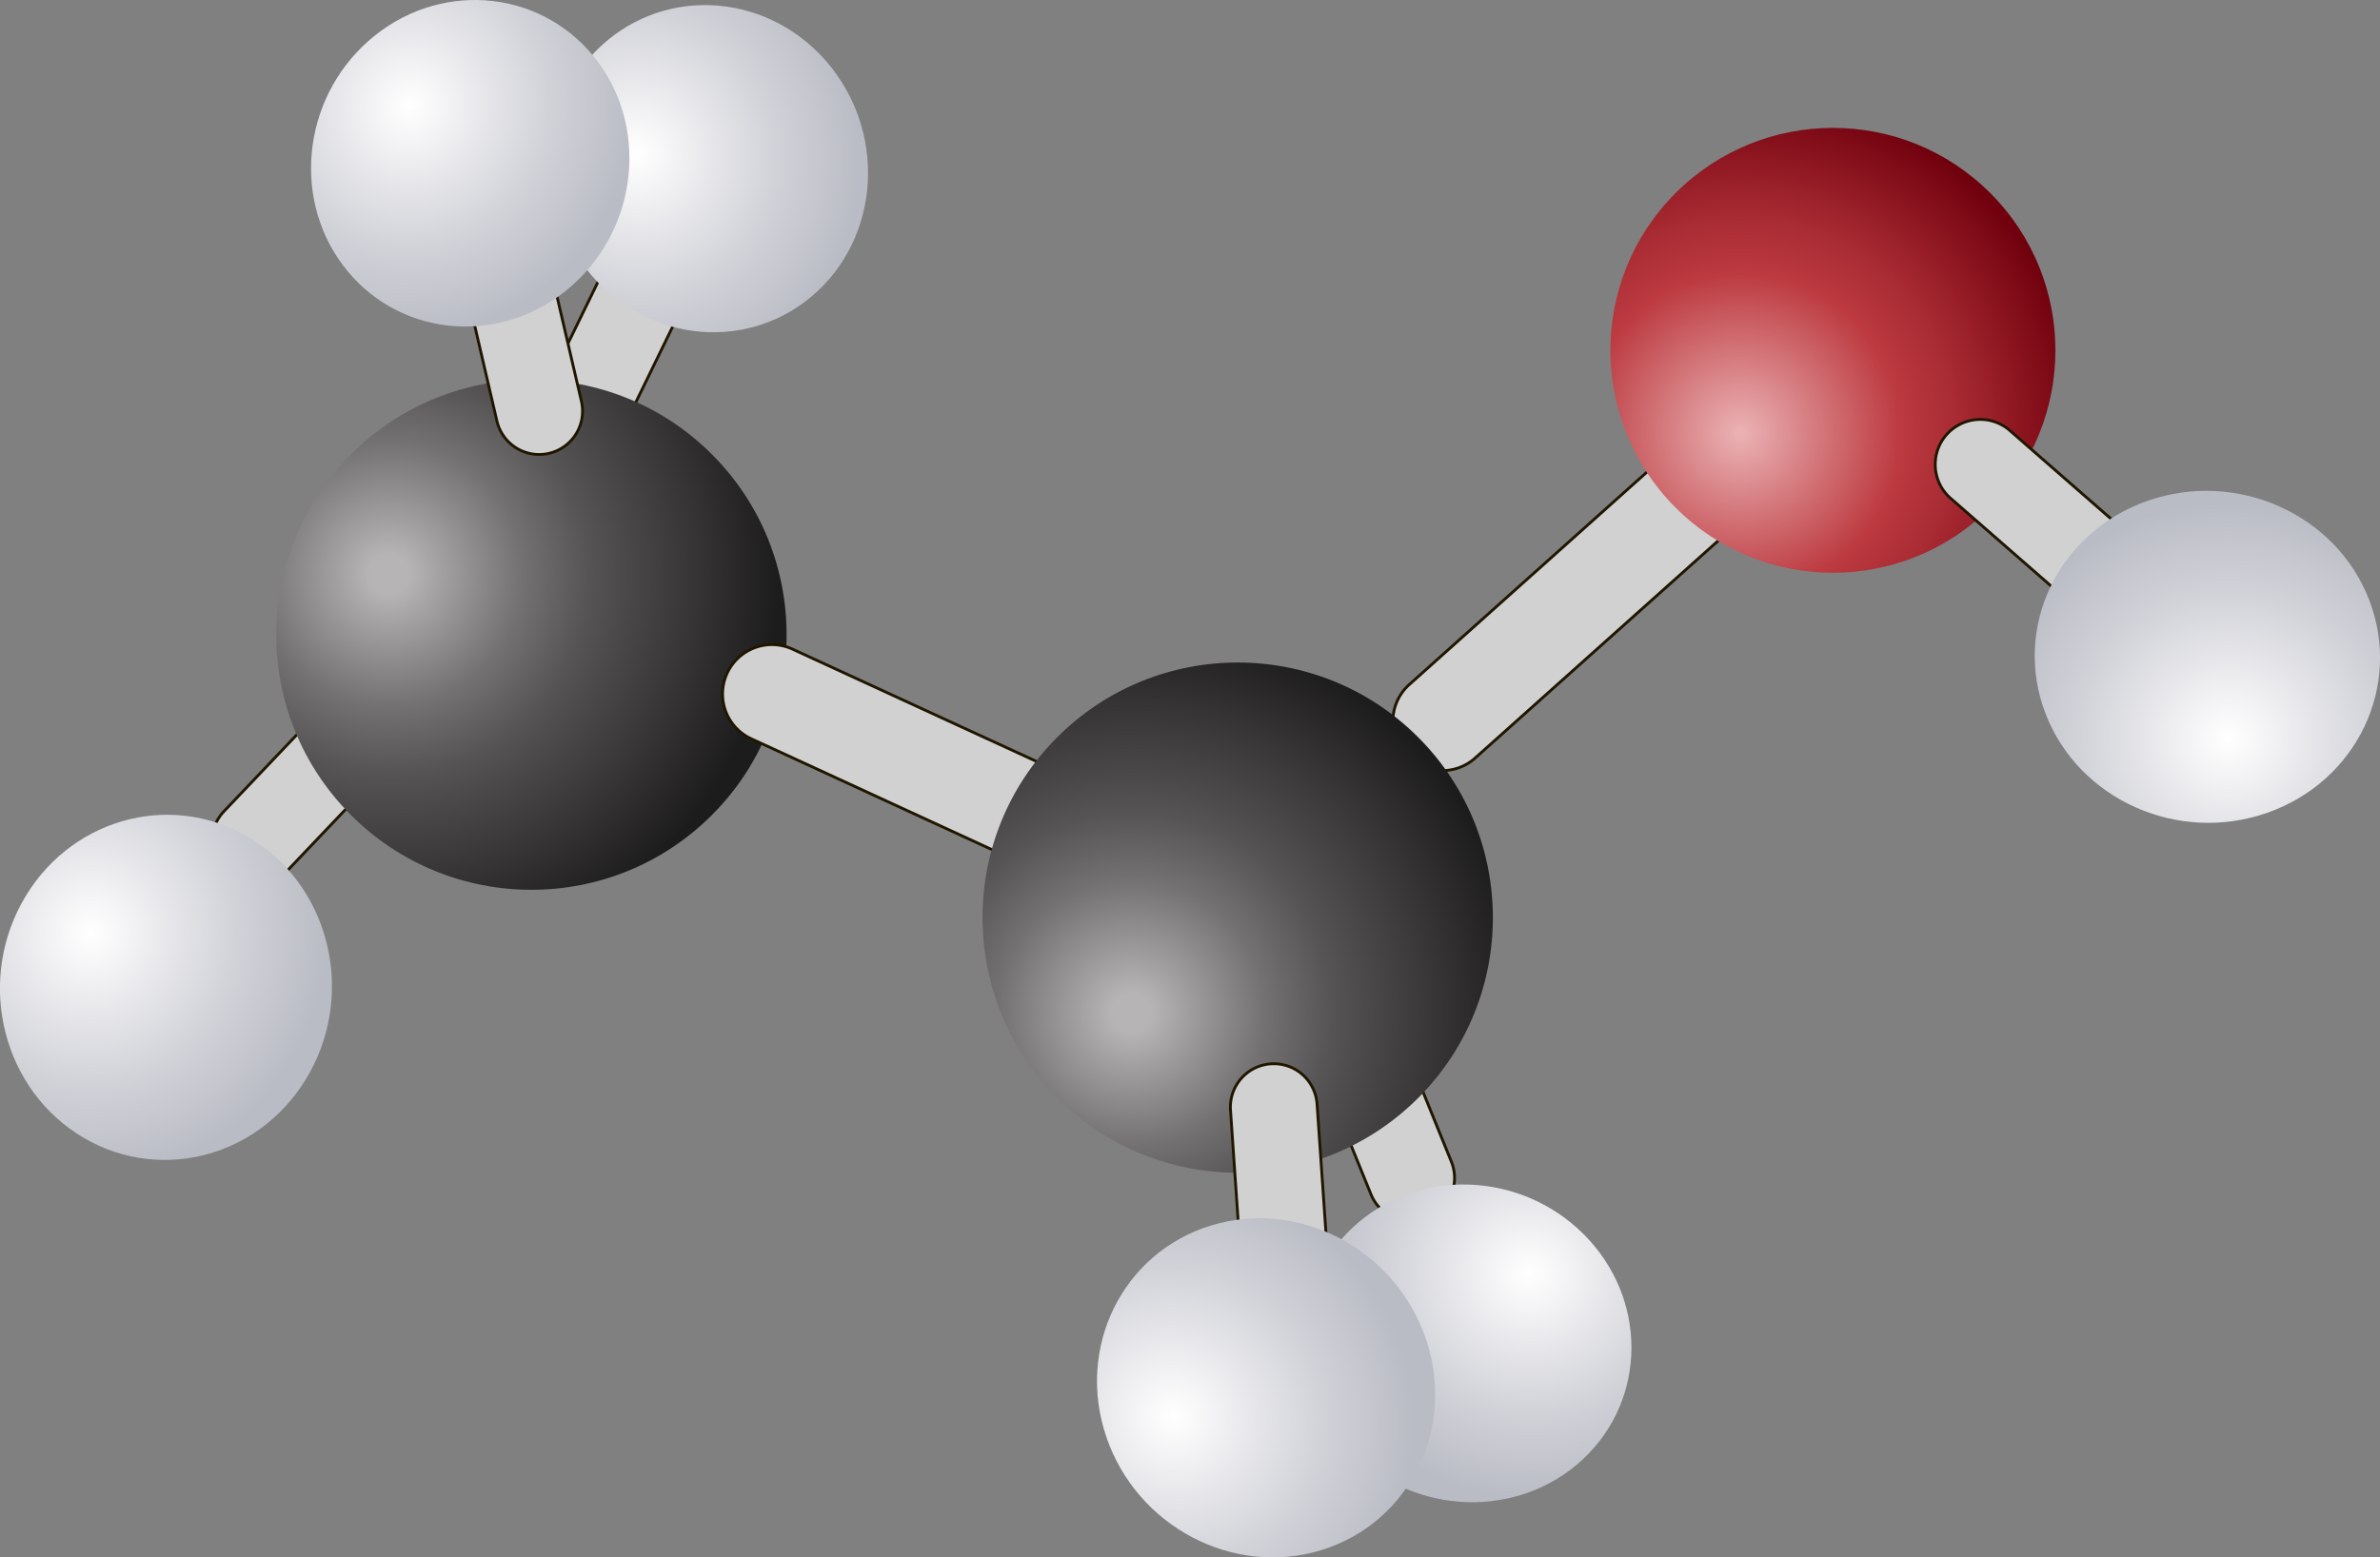
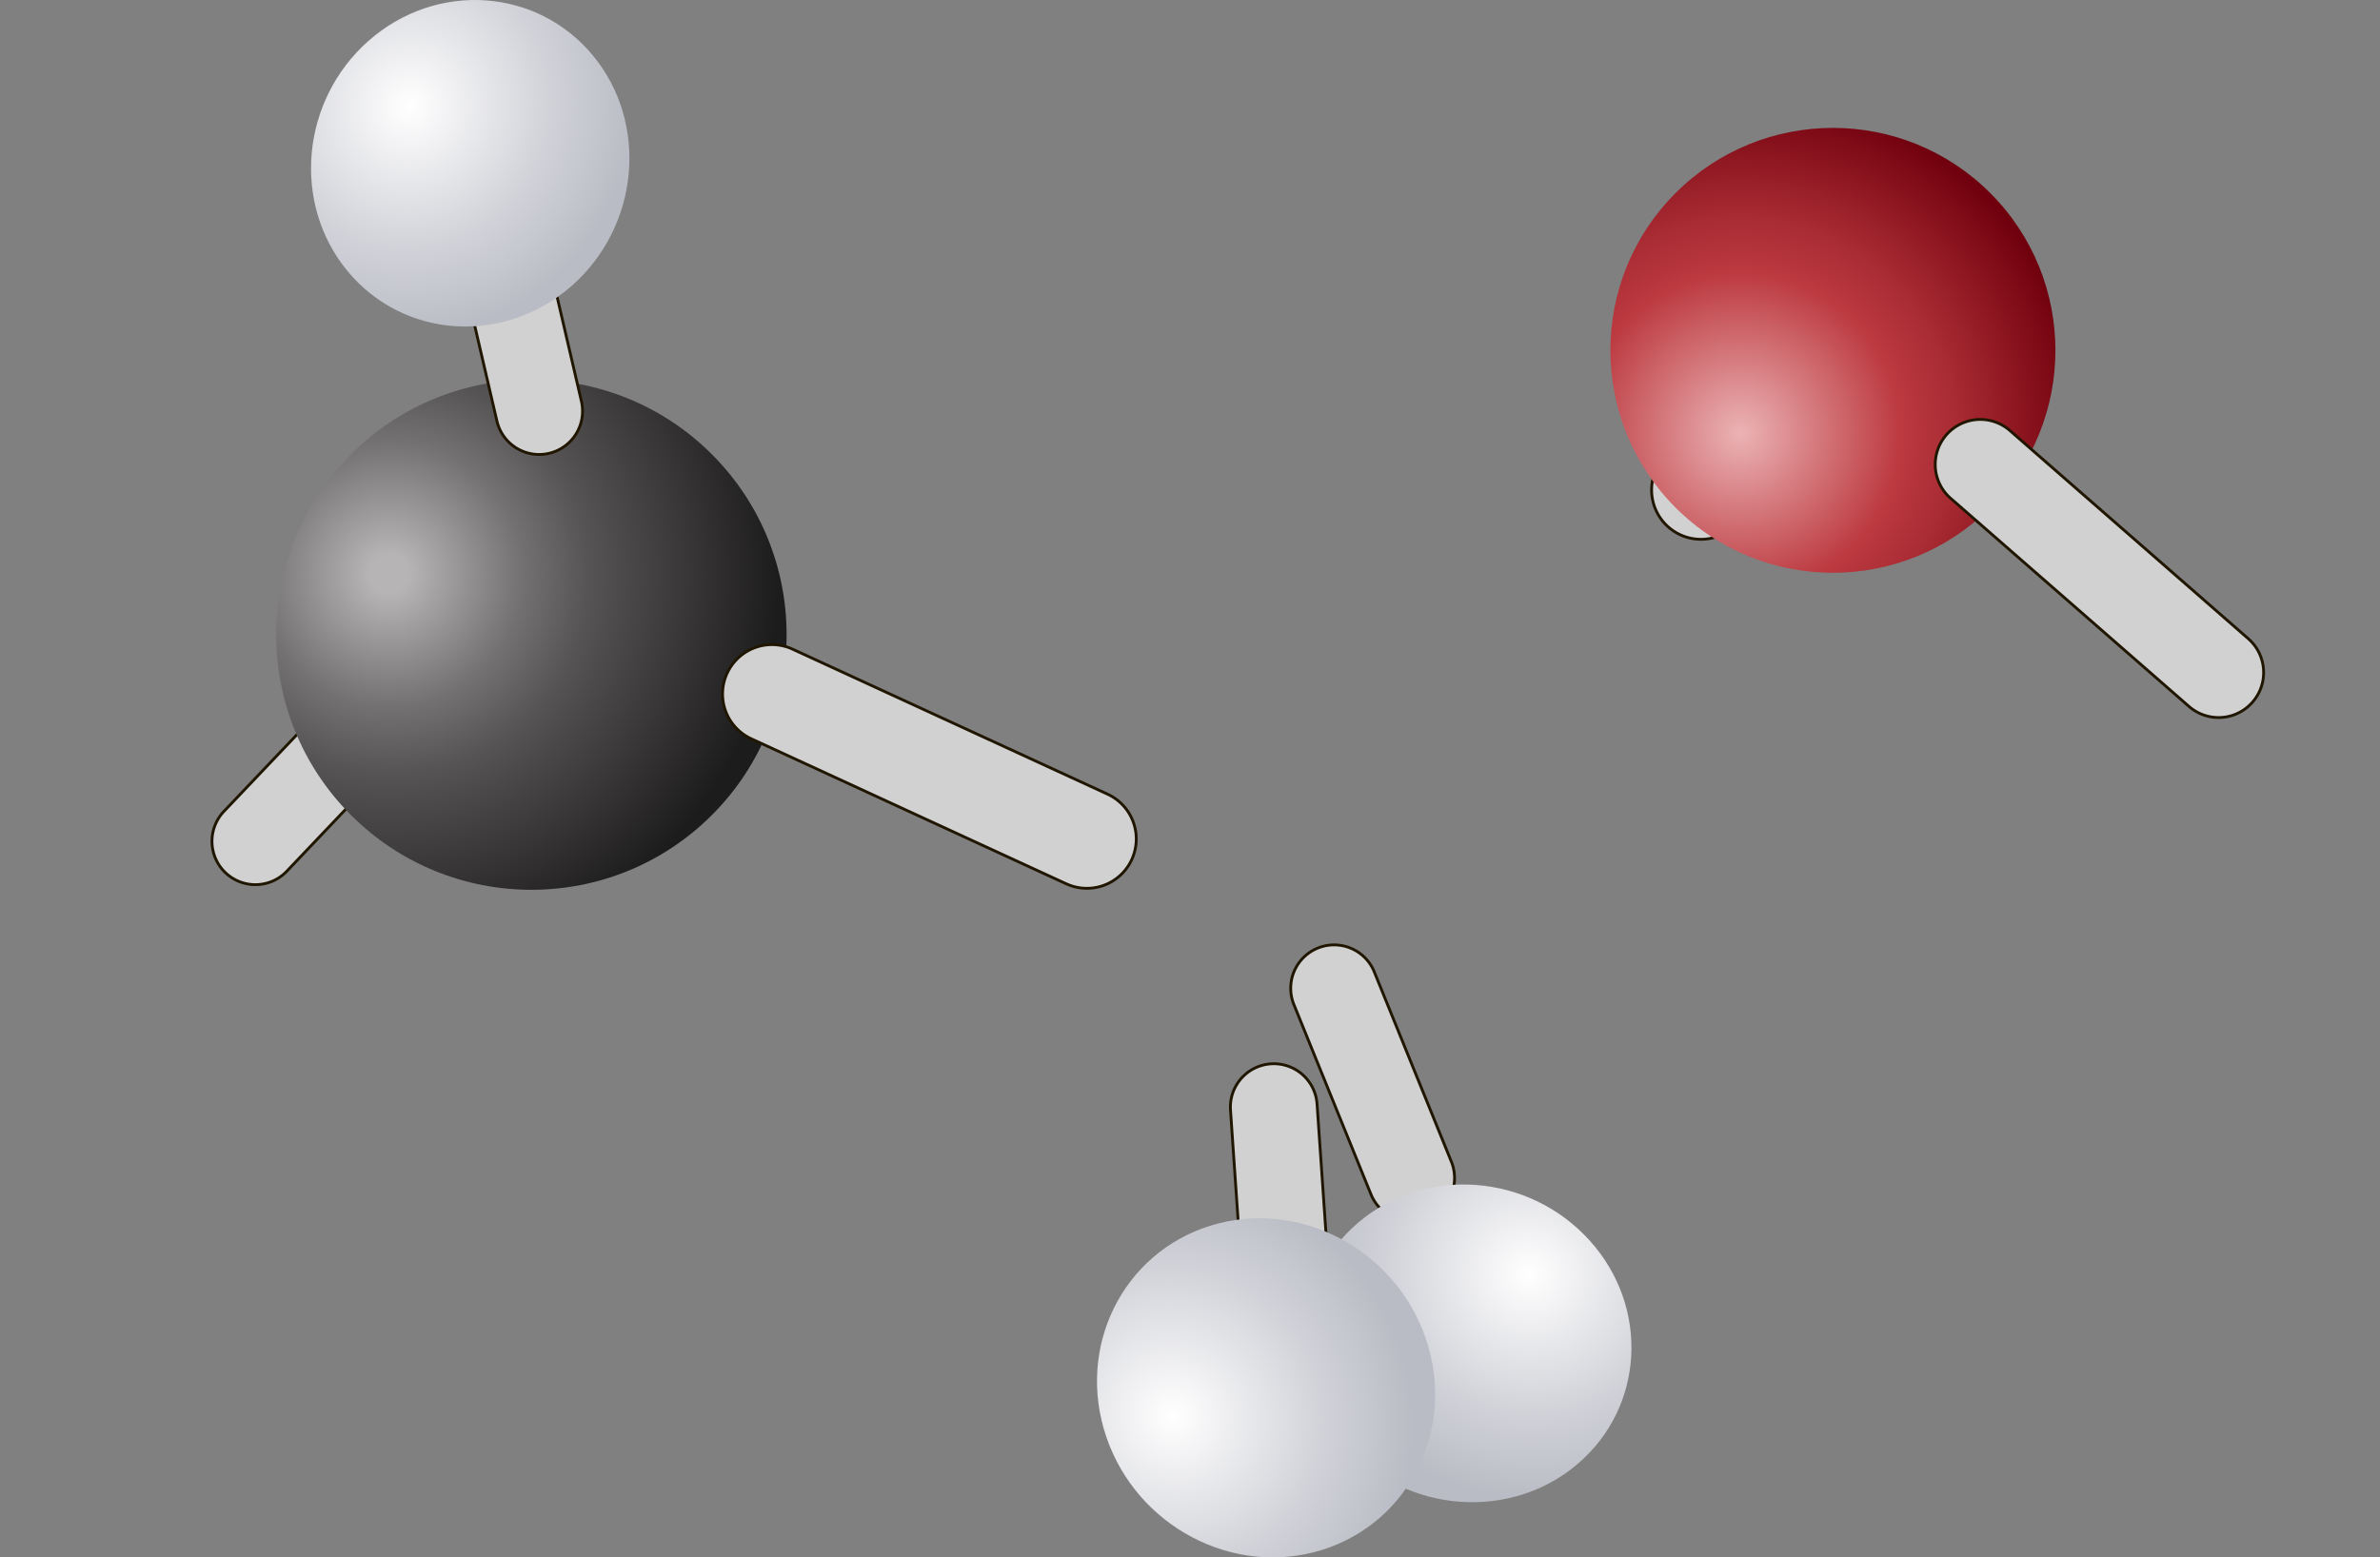
<svg xmlns="http://www.w3.org/2000/svg" xmlns:xlink="http://www.w3.org/1999/xlink" width="1391.56" height="910.87" viewBox="0 0 1391.56 910.87">
  <rect x="0" y="0" width="1391.56" height="910.87" fill="#808080" stroke="none" />
  <defs>
    <style>
      .cls-1 {
        fill: #d1d1d1;
        stroke: #201600;
        stroke-miterlimit: 10;
        stroke-width: 1.65px;
      }

      .cls-2 {
        fill: url(#Безымянный_градиент_9);
      }

      .cls-3 {
        fill: url(#Безымянный_градиент_9-2);
      }

      .cls-4 {
        fill: url(#radial-gradient);
      }

      .cls-5 {
        fill: url(#radial-gradient-2);
      }

      .cls-6 {
        fill: url(#Безымянный_градиент_9-3);
      }

      .cls-7 {
        fill: url(#Безымянный_градиент_9-4);
      }

      .cls-8 {
        fill: url(#radial-gradient-3);
      }

      .cls-9 {
        fill: url(#Безымянный_градиент_9-5);
      }

      .cls-10 {
        fill: url(#Безымянный_градиент_9-6);
      }
    </style>
    <radialGradient id="Безымянный_градиент_9" data-name="Безымянный градиент 9" cx="-1435.31" cy="616.82" r="155.88" gradientTransform="matrix(-0.61, -0.61, 0.62, -0.58, -363.99, 227.24)" gradientUnits="userSpaceOnUse">
      <stop offset="0" stop-color="#fff" />
      <stop offset="0.61" stop-color="#d2d3d9" />
      <stop offset="1" stop-color="#babcc5" />
    </radialGradient>
    <radialGradient id="Безымянный_градиент_9-2" cx="-667.15" cy="1790.89" r="163.68" gradientTransform="matrix(-0.42, 0.76, -0.73, -0.43, 1080.2, 1822.81)" xlink:href="#Безымянный_градиент_9" />
    <radialGradient id="radial-gradient" cx="520.55" cy="1793.96" r="228.69" gradientTransform="matrix(0.36, -0.93, 0.93, 0.36, -1578.7, 125.55)" gradientUnits="userSpaceOnUse">
      <stop offset="0.05" stop-color="#b6b4b4" />
      <stop offset="0.13" stop-color="#a3a1a1" />
      <stop offset="0.34" stop-color="#747172" />
      <stop offset="0.51" stop-color="#575455" />
      <stop offset="0.6" stop-color="#4c494a" />
      <stop offset="1" stop-color="#1d1c1c" />
    </radialGradient>
    <radialGradient id="radial-gradient-2" cx="-522.89" cy="1997.25" r="199.41" gradientTransform="translate(-779.18 1249.66) rotate(-135.2)" gradientUnits="userSpaceOnUse">
      <stop offset="0" stop-color="#ebb3b5" />
      <stop offset="0.47" stop-color="#bc3a40" />
      <stop offset="0.63" stop-color="#a92b33" />
      <stop offset="0.96" stop-color="#770612" />
      <stop offset="1" stop-color="#70000d" />
    </radialGradient>
    <radialGradient id="Безымянный_градиент_9-3" cx="-1677.04" cy="1713.92" r="155.88" gradientTransform="matrix(-0.05, 0.87, -0.84, -0.07, 1728.07, 1668.7)" xlink:href="#Безымянный_градиент_9" />
    <radialGradient id="Безымянный_градиент_9-4" cx="-1442.83" cy="1924.55" r="155.88" gradientTransform="matrix(-0.65, 0.57, -0.54, -0.65, 340.88, 2135.52)" xlink:href="#Безымянный_градиент_9" />
    <radialGradient id="radial-gradient-3" cx="-165.78" cy="1659.57" r="228.69" gradientTransform="translate(-646.49 1592.93) rotate(-135.2)" xlink:href="#radial-gradient" />
    <radialGradient id="Безымянный_градиент_9-5" cx="-111.22" cy="1318.71" r="163.68" gradientTransform="matrix(0.28, 0.82, -0.81, 0.25, 1785.42, 589.65)" xlink:href="#Безымянный_градиент_9" />
    <radialGradient id="Безымянный_градиент_9-6" cx="-1842.13" cy="3141.36" r="163.68" gradientTransform="matrix(-0.82, 0.29, 0.3, 0.79, -1150.12, -1515.72)" xlink:href="#Безымянный_градиент_9" />
  </defs>
  <g id="Слой_2" data-name="Слой 2">
    <g id="Layer_2" data-name="Layer 2">
      <path class="cls-1" d="M819.77,713.78a25.34,25.34,0,0,1-18.18-15.26L756.34,587.06a25.37,25.37,0,0,1,47-19.09L848.6,679.44a25.37,25.37,0,0,1-28.83,34.34Z" />
      <path class="cls-2" d="M790.76,718.08c37.45-35.2,98-33.47,135.28,3.86s37.11,96.13-.34,131.34-98,33.47-135.28-3.86S753.31,753.28,790.76,718.08Z" />
-       <path class="cls-1" d="M1015.27,306.58c-.62.67-1.28,1.32-2,1.94L862,443.8a28.86,28.86,0,0,1-38.48-43L974.81,265.49a28.87,28.87,0,0,1,40.46,41.09Z" />
+       <path class="cls-1" d="M1015.27,306.58c-.62.67-1.28,1.32-2,1.94a28.86,28.86,0,0,1-38.48-43L974.81,265.49a28.87,28.87,0,0,1,40.46,41.09Z" />
      <path class="cls-1" d="M257,399.49a25.35,25.35,0,0,1-6.41,22.86l-82.89,87.18a25.36,25.36,0,1,1-36.76-35l82.89-87.18A25.37,25.37,0,0,1,257,399.49Z" />
-       <path class="cls-3" d="M49,665.51c-46.58-27.27-62.83-88.77-36.3-137.39s85.78-65.93,132.36-38.68,62.83,88.77,36.3,137.39S95.61,692.76,49,665.51Z" />
-       <path class="cls-1" d="M403.88,144a25.32,25.32,0,0,1,.79,23.72L352,275.84a25.37,25.37,0,1,1-45.61-22.22l52.69-108.14a25.36,25.36,0,0,1,44.82-1.5Z" />
      <circle class="cls-4" cx="310.72" cy="371.21" r="149.2" transform="translate(-171.48 328.44) rotate(-45)" />
      <path class="cls-1" d="M626.18,518c-.86-.3-1.72-.65-2.56-1L439.27,432.1a28.86,28.86,0,1,1,24.14-52.43l184.35,84.89A28.86,28.86,0,0,1,626.18,518Z" />
      <circle class="cls-5" cx="1071.68" cy="204.89" r="130.1" transform="translate(169.01 817.81) rotate(-45)" />
-       <path class="cls-6" d="M409.45,194c-51.22-4.35-90.4-50.56-87.53-103.23S368.65-1,419.86,3.3s90.4,50.56,87.52,103.23S460.66,198.37,409.45,194Z" />
      <path class="cls-1" d="M297.17,99.82a25.32,25.32,0,0,1,15.56,17.92L340,234.91a25.37,25.37,0,0,1-49.42,11.49L263.32,129.23a25.36,25.36,0,0,1,33.85-29.41Z" />
      <path class="cls-7" d="M203.23,158.59C170.45,119,176,58.67,215.56,23.82s98.27-31,131.06,8.57,27.26,99.92-12.33,134.77S236,198.18,203.23,158.59Z" />
-       <circle class="cls-8" cx="723.67" cy="536.69" r="149.2" transform="translate(-167.54 668.9) rotate(-45)" />
      <path class="cls-1" d="M757.55,625.59a25.34,25.34,0,0,1,12.52,20.17l8.29,120a25.37,25.37,0,0,1-50.61,3.5l-8.29-120a25.37,25.37,0,0,1,38.09-23.66Z" />
      <path class="cls-9" d="M772.74,906.56c-51.57,15.93-107.9-13.64-125.83-66s9.34-107.79,60.9-123.73,107.89,13.64,125.82,66S824.3,890.63,772.74,906.56Z" />
      <path class="cls-1" d="M1138.65,289.67c.57.6,1.18,1.18,1.82,1.74l139.41,121.76a26.32,26.32,0,0,0,34.63-39.65L1175.1,251.76a26.33,26.33,0,0,0-36.45,37.91Z" />
-       <path class="cls-10" d="M1196,417.35c19.36,50.37,77.43,76.36,129.7,58s78.94-74,59.58-124.36-77.43-76.37-129.7-58.05S1176.6,367,1196,417.35Z" />
    </g>
  </g>
</svg>